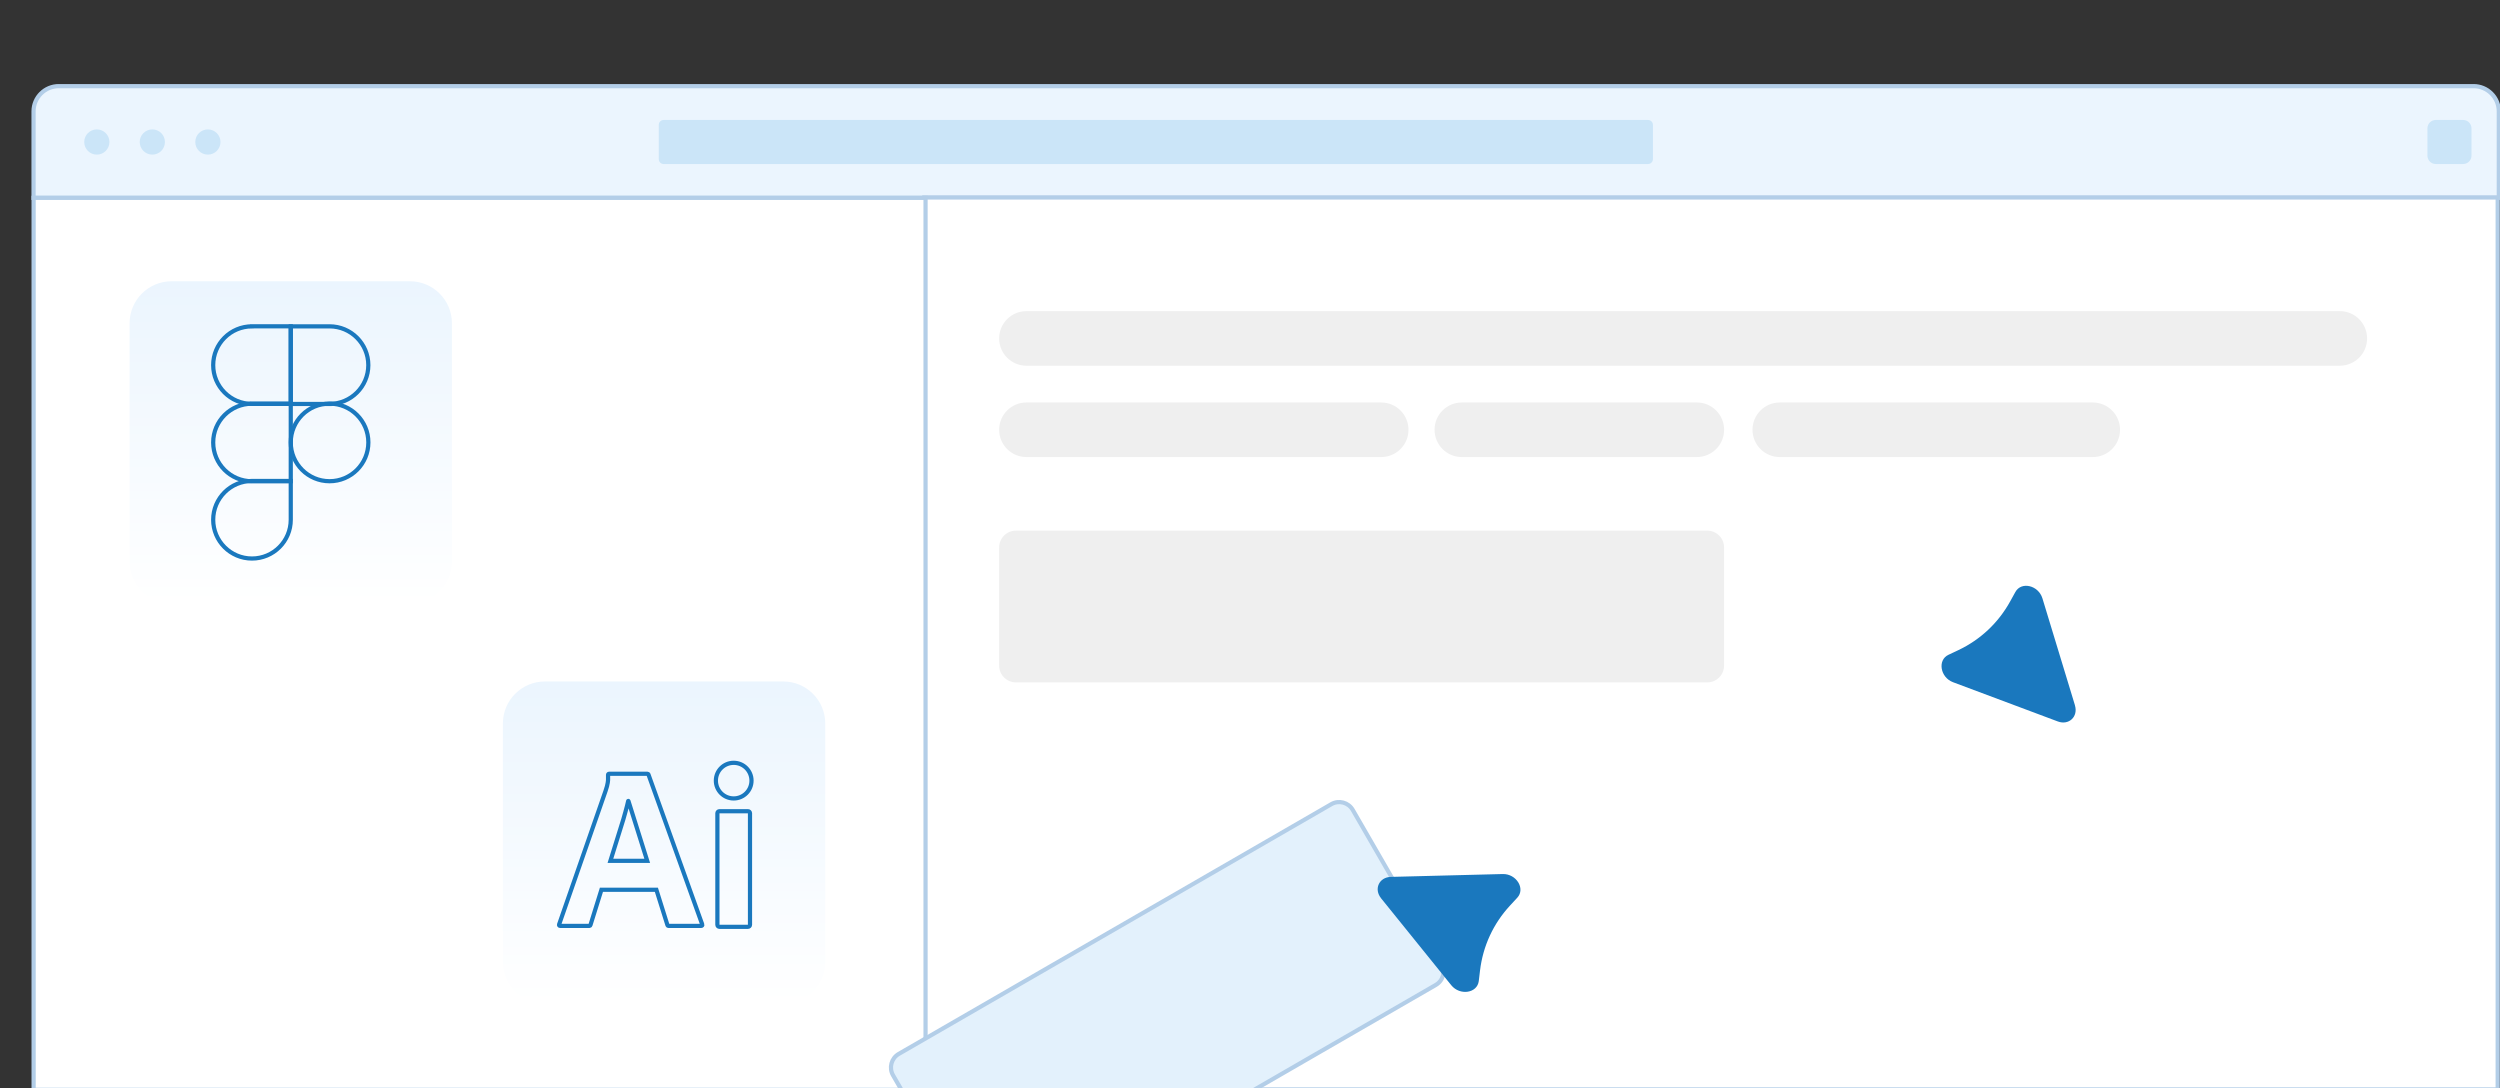
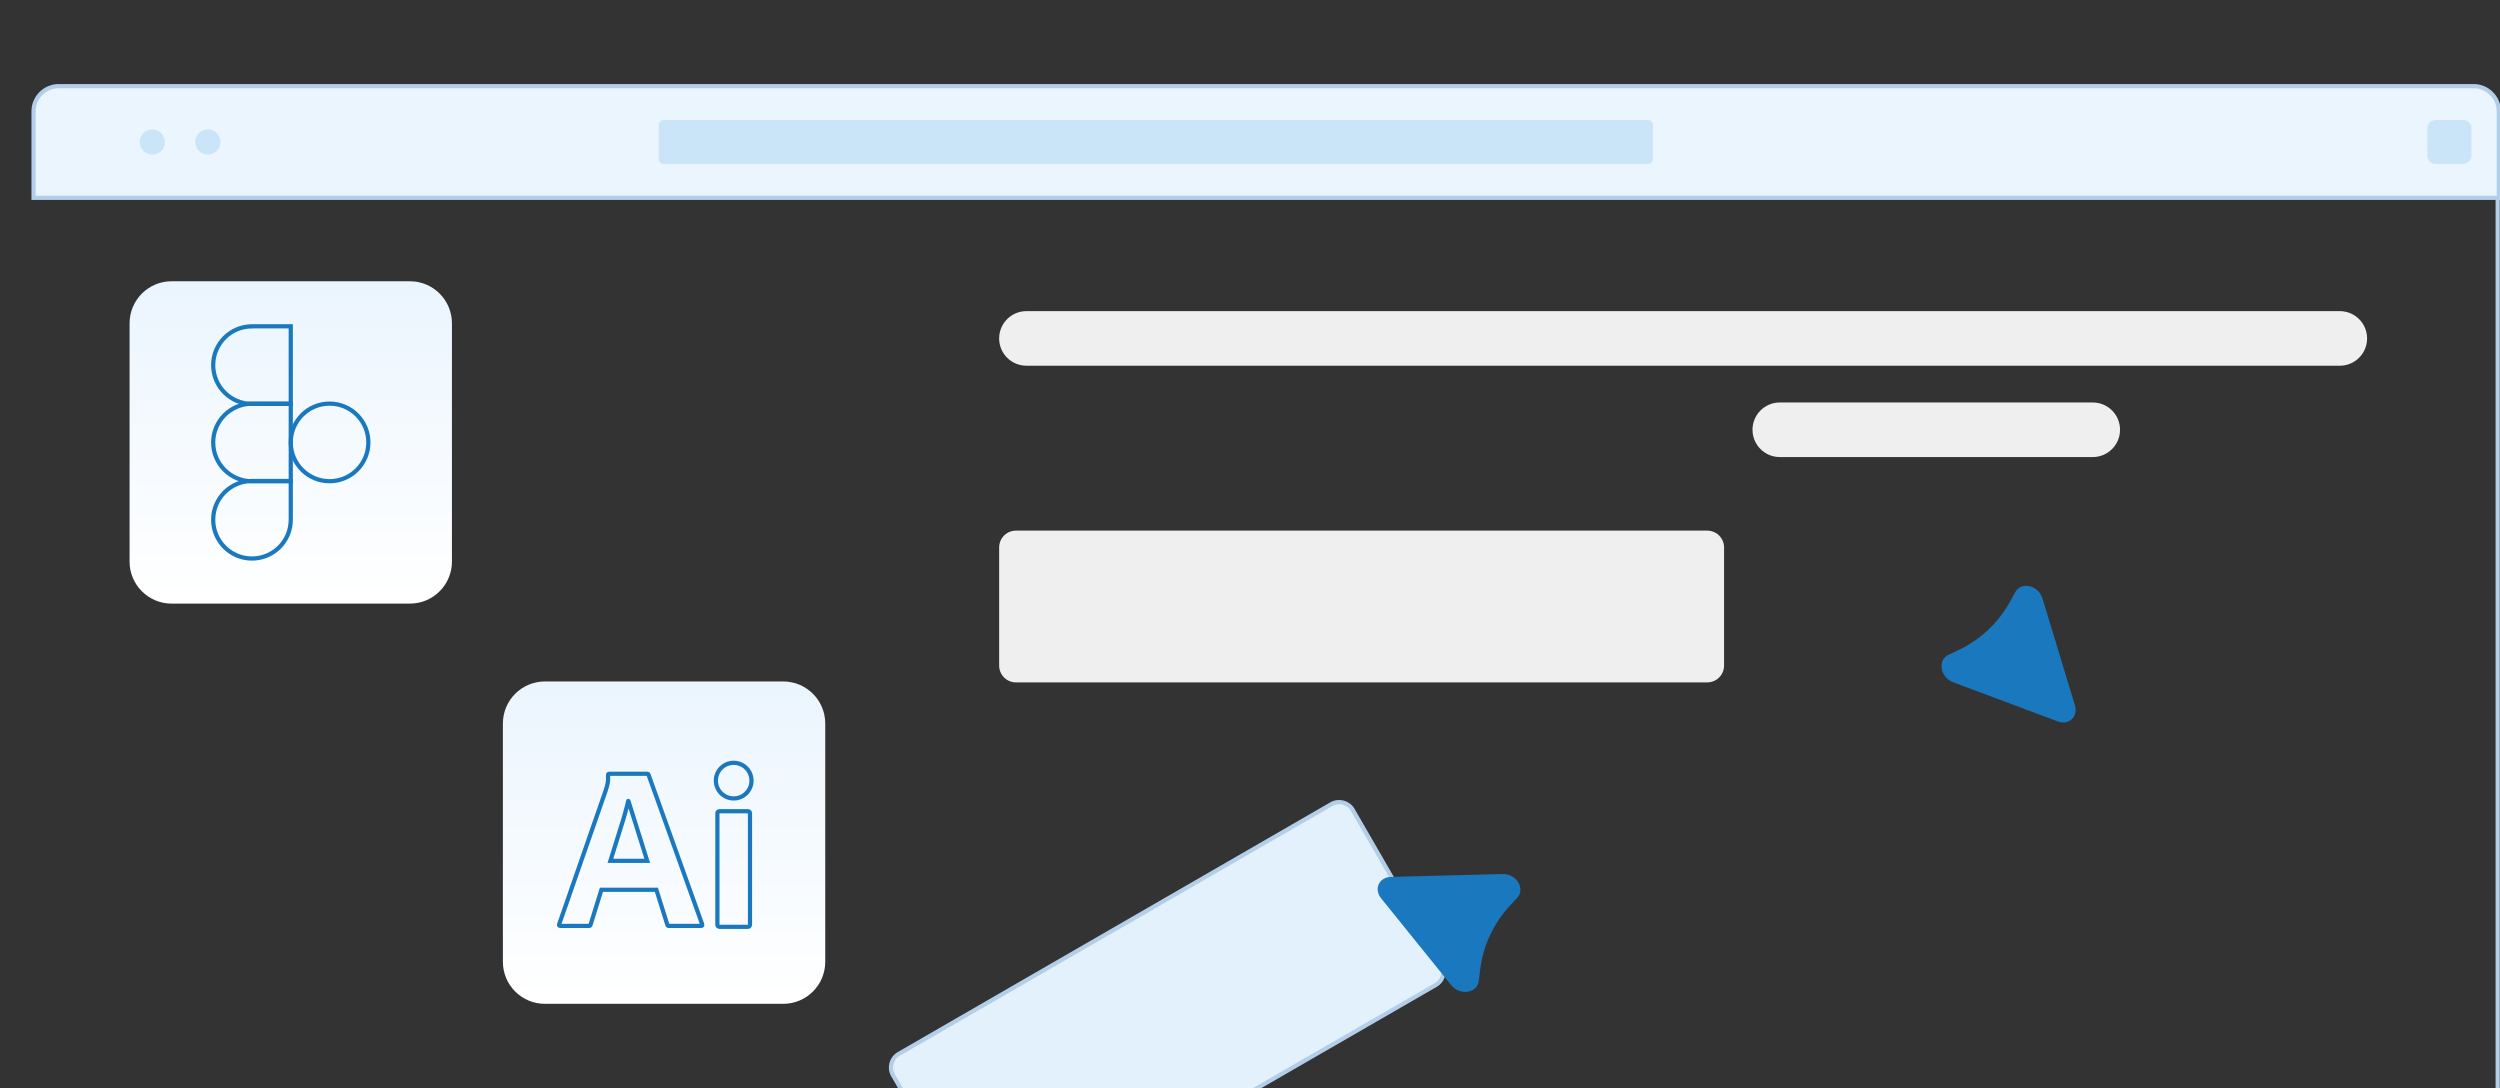
<svg xmlns="http://www.w3.org/2000/svg" width="595" height="259" viewBox="0 0 595 259" fill="none">
  <rect x="0" y="0" width="595" height="259" fill="#333333" stroke="none" />
  <g clip-path="url(#clip0_224_70)">
    <path d="M13.985 20.5H588.715C592.025 20.5 594.715 23.19 594.715 26.5V47.09H7.985V26.5C7.985 23.19 10.675 20.5 13.985 20.5Z" fill="#EBF5FE" stroke="#B3CEE8" stroke-miterlimit="10" />
-     <path d="M594.45 47H220V259.28H594.45V47Z" fill="white" stroke="#B3CEE8" stroke-miterlimit="10" />
-     <path d="M220.28 47.09H8V259.37H220.28V47.09Z" fill="white" stroke="#B3CEE8" stroke-miterlimit="10" />
-     <path d="M23.045 36.8C24.702 36.8 26.045 35.457 26.045 33.8C26.045 32.143 24.702 30.8 23.045 30.8C21.388 30.8 20.045 32.143 20.045 33.8C20.045 35.457 21.388 36.8 23.045 36.8Z" fill="#CBE5F8" />
+     <path d="M594.45 47V259.28H594.45V47Z" fill="white" stroke="#B3CEE8" stroke-miterlimit="10" />
    <path d="M36.255 36.8C37.912 36.8 39.255 35.457 39.255 33.8C39.255 32.143 37.912 30.8 36.255 30.8C34.598 30.8 33.255 32.143 33.255 33.8C33.255 35.457 34.598 36.8 36.255 36.8Z" fill="#CBE5F8" />
    <path d="M49.475 36.8C51.132 36.8 52.475 35.457 52.475 33.8C52.475 32.143 51.132 30.8 49.475 30.8C47.818 30.8 46.475 32.143 46.475 33.8C46.475 35.457 47.818 36.8 49.475 36.8Z" fill="#CBE5F8" />
    <path d="M556.878 74.05H244.288C240.704 74.05 237.798 76.956 237.798 80.54V80.55C237.798 84.134 240.704 87.04 244.288 87.04H556.878C560.462 87.04 563.368 84.134 563.368 80.55V80.54C563.368 76.956 560.462 74.05 556.878 74.05Z" fill="#EFEFEF" />
-     <path d="M328.728 95.79H244.288C240.704 95.79 237.798 98.696 237.798 102.28V102.29C237.798 105.874 240.704 108.78 244.288 108.78H328.728C332.312 108.78 335.218 105.874 335.218 102.29V102.28C335.218 98.696 332.312 95.79 328.728 95.79Z" fill="#EFEFEF" />
    <path d="M406.328 126.29H241.798C239.589 126.29 237.798 128.081 237.798 130.29V158.41C237.798 160.619 239.589 162.41 241.798 162.41H406.328C408.537 162.41 410.328 160.619 410.328 158.41V130.29C410.328 128.081 408.537 126.29 406.328 126.29Z" fill="#EFEFEF" />
    <path d="M213.913 250.828L316.858 191.393C318.642 190.363 320.923 190.974 321.953 192.758L343.068 229.33C344.098 231.114 343.487 233.396 341.703 234.426L238.758 293.861C236.974 294.891 234.693 294.279 233.663 292.495L212.548 255.923C211.518 254.139 212.129 251.858 213.913 250.828Z" fill="#E3F1FC" stroke="#B3CEE8" />
    <path d="M392.225 28.55H157.955C157.309 28.55 156.785 29.074 156.785 29.72V37.87C156.785 38.516 157.309 39.04 157.955 39.04H392.225C392.871 39.04 393.395 38.516 393.395 37.87V29.72C393.395 29.074 392.871 28.55 392.225 28.55Z" fill="#CBE5F8" />
    <path d="M586.216 28.55H579.726C578.621 28.55 577.726 29.445 577.726 30.55V37.04C577.726 38.144 578.621 39.04 579.726 39.04H586.216C587.32 39.04 588.216 38.144 588.216 37.04V30.55C588.216 29.445 587.32 28.55 586.216 28.55Z" fill="#CBE5F8" />
-     <path d="M403.848 95.79H347.918C344.333 95.79 341.428 98.696 341.428 102.28V102.29C341.428 105.874 344.333 108.78 347.918 108.78H403.848C407.432 108.78 410.338 105.874 410.338 102.29V102.28C410.338 98.696 407.432 95.79 403.848 95.79Z" fill="#EFEFEF" />
    <path d="M498.078 95.79H423.588C420.003 95.79 417.098 98.696 417.098 102.28V102.29C417.098 105.874 420.003 108.78 423.588 108.78H498.078C501.662 108.78 504.568 105.874 504.568 102.29V102.28C504.568 98.696 501.662 95.79 498.078 95.79Z" fill="#EFEFEF" />
    <path d="M97.56 66.94H40.84C35.317 66.94 30.84 71.417 30.84 76.94V133.66C30.84 139.183 35.317 143.66 40.84 143.66H97.56C103.083 143.66 107.56 139.183 107.56 133.66V76.94C107.56 71.417 103.083 66.94 97.56 66.94Z" fill="url(#paint0_linear_224_70)" />
    <path d="M59.97 77.66H69.2V96.13H59.97C54.87 96.13 50.74 91.99 50.74 86.9C50.74 81.8 54.88 77.67 59.97 77.67V77.66Z" stroke="#1A78BE" stroke-miterlimit="10" />
-     <path d="M78.43 96.14H69.2V77.67H78.43C83.53 77.67 87.66 81.81 87.66 86.9C87.66 92 83.52 96.13 78.43 96.13V96.14Z" stroke="#1A78BE" stroke-miterlimit="10" />
    <path d="M78.43 114.53H78.44C83.537 114.53 87.67 110.398 87.67 105.3V105.29C87.67 100.193 83.537 96.06 78.44 96.06H78.43C73.332 96.06 69.2 100.193 69.2 105.29V105.3C69.2 110.398 73.332 114.53 78.43 114.53Z" stroke="#1A78BE" stroke-miterlimit="10" />
    <path d="M59.97 96.07H69.2V114.54H59.97C54.87 114.54 50.74 110.4 50.74 105.31C50.74 100.21 54.88 96.08 59.97 96.08V96.07Z" stroke="#1A78BE" stroke-miterlimit="10" />
    <path d="M59.97 114.47H69.2V123.7C69.2 128.8 65.06 132.93 59.97 132.93C54.87 132.93 50.74 128.79 50.74 123.7C50.74 118.6 54.88 114.47 59.97 114.47Z" stroke="#1A78BE" stroke-miterlimit="10" />
    <path d="M186.409 162.19H129.689C124.167 162.19 119.689 166.667 119.689 172.19V228.91C119.689 234.433 124.167 238.91 129.689 238.91H186.409C191.932 238.91 196.409 234.433 196.409 228.91V172.19C196.409 166.667 191.932 162.19 186.409 162.19Z" fill="url(#paint1_linear_224_70)" />
    <path d="M167.139 220.04L154.329 184.32C154.299 184.22 154.199 184.16 154.099 184.16H144.959C144.829 184.16 144.719 184.27 144.719 184.4V185.57C144.719 185.57 144.719 186.58 144.109 188.28C143.529 189.88 134.189 216.8 133.059 220.04C133.009 220.2 133.119 220.36 133.289 220.36H140.289C140.399 220.36 140.489 220.29 140.519 220.19L143.139 211.77H156.219L158.859 220.19C158.889 220.29 158.979 220.36 159.089 220.36H166.919C167.089 220.36 167.199 220.19 167.149 220.04H167.139ZM145.279 204.88L148.339 195.05C148.339 195.05 149.279 191.83 149.509 190.64C149.509 190.61 149.559 190.61 149.569 190.64L154.039 204.88H145.279Z" stroke="#1A78BE" stroke-miterlimit="10" />
    <path d="M178.019 193.07H171.219C170.954 193.07 170.739 193.285 170.739 193.55V220.1C170.739 220.365 170.954 220.58 171.219 220.58H178.019C178.284 220.58 178.499 220.365 178.499 220.1V193.55C178.499 193.285 178.284 193.07 178.019 193.07Z" stroke="#1A78BE" stroke-miterlimit="10" />
    <path d="M174.619 190.03C176.961 190.03 178.859 188.131 178.859 185.79C178.859 183.448 176.961 181.55 174.619 181.55C172.277 181.55 170.379 183.448 170.379 185.79C170.379 188.131 172.277 190.03 174.619 190.03Z" stroke="#1A78BE" stroke-miterlimit="10" />
    <path d="M493.848 167.89L486.098 142.41C485.148 139.29 481.068 138.33 479.658 140.89L478.428 143.12C475.608 148.24 471.318 152.27 466.028 154.76L463.718 155.85C461.078 157.1 461.778 161.23 464.828 162.37L489.768 171.71C492.388 172.69 494.648 170.57 493.838 167.89H493.848Z" fill="#1A78BE" />
    <path d="M328.678 213.77L345.408 234.49C347.458 237.02 351.598 236.39 351.948 233.49L352.248 230.96C352.948 225.15 355.418 219.81 359.388 215.52L361.118 213.65C363.098 211.51 360.898 207.94 357.648 208.02L331.028 208.7C328.228 208.77 326.928 211.59 328.688 213.77H328.678Z" fill="#1A78BE" />
  </g>
  <defs>
    <linearGradient id="paint0_linear_224_70" x1="69.2" y1="143.66" x2="69.2" y2="66.94" gradientUnits="userSpaceOnUse">
      <stop stop-color="white" />
      <stop offset="1" stop-color="#EBF5FE" />
    </linearGradient>
    <linearGradient id="paint1_linear_224_70" x1="158.049" y1="238.91" x2="158.049" y2="162.19" gradientUnits="userSpaceOnUse">
      <stop stop-color="white" />
      <stop offset="1" stop-color="#EBF5FE" />
    </linearGradient>
    <clipPath id="clip0_224_70">
      <rect width="595" height="239" fill="white" transform="translate(0 20)" />
    </clipPath>
  </defs>
</svg>